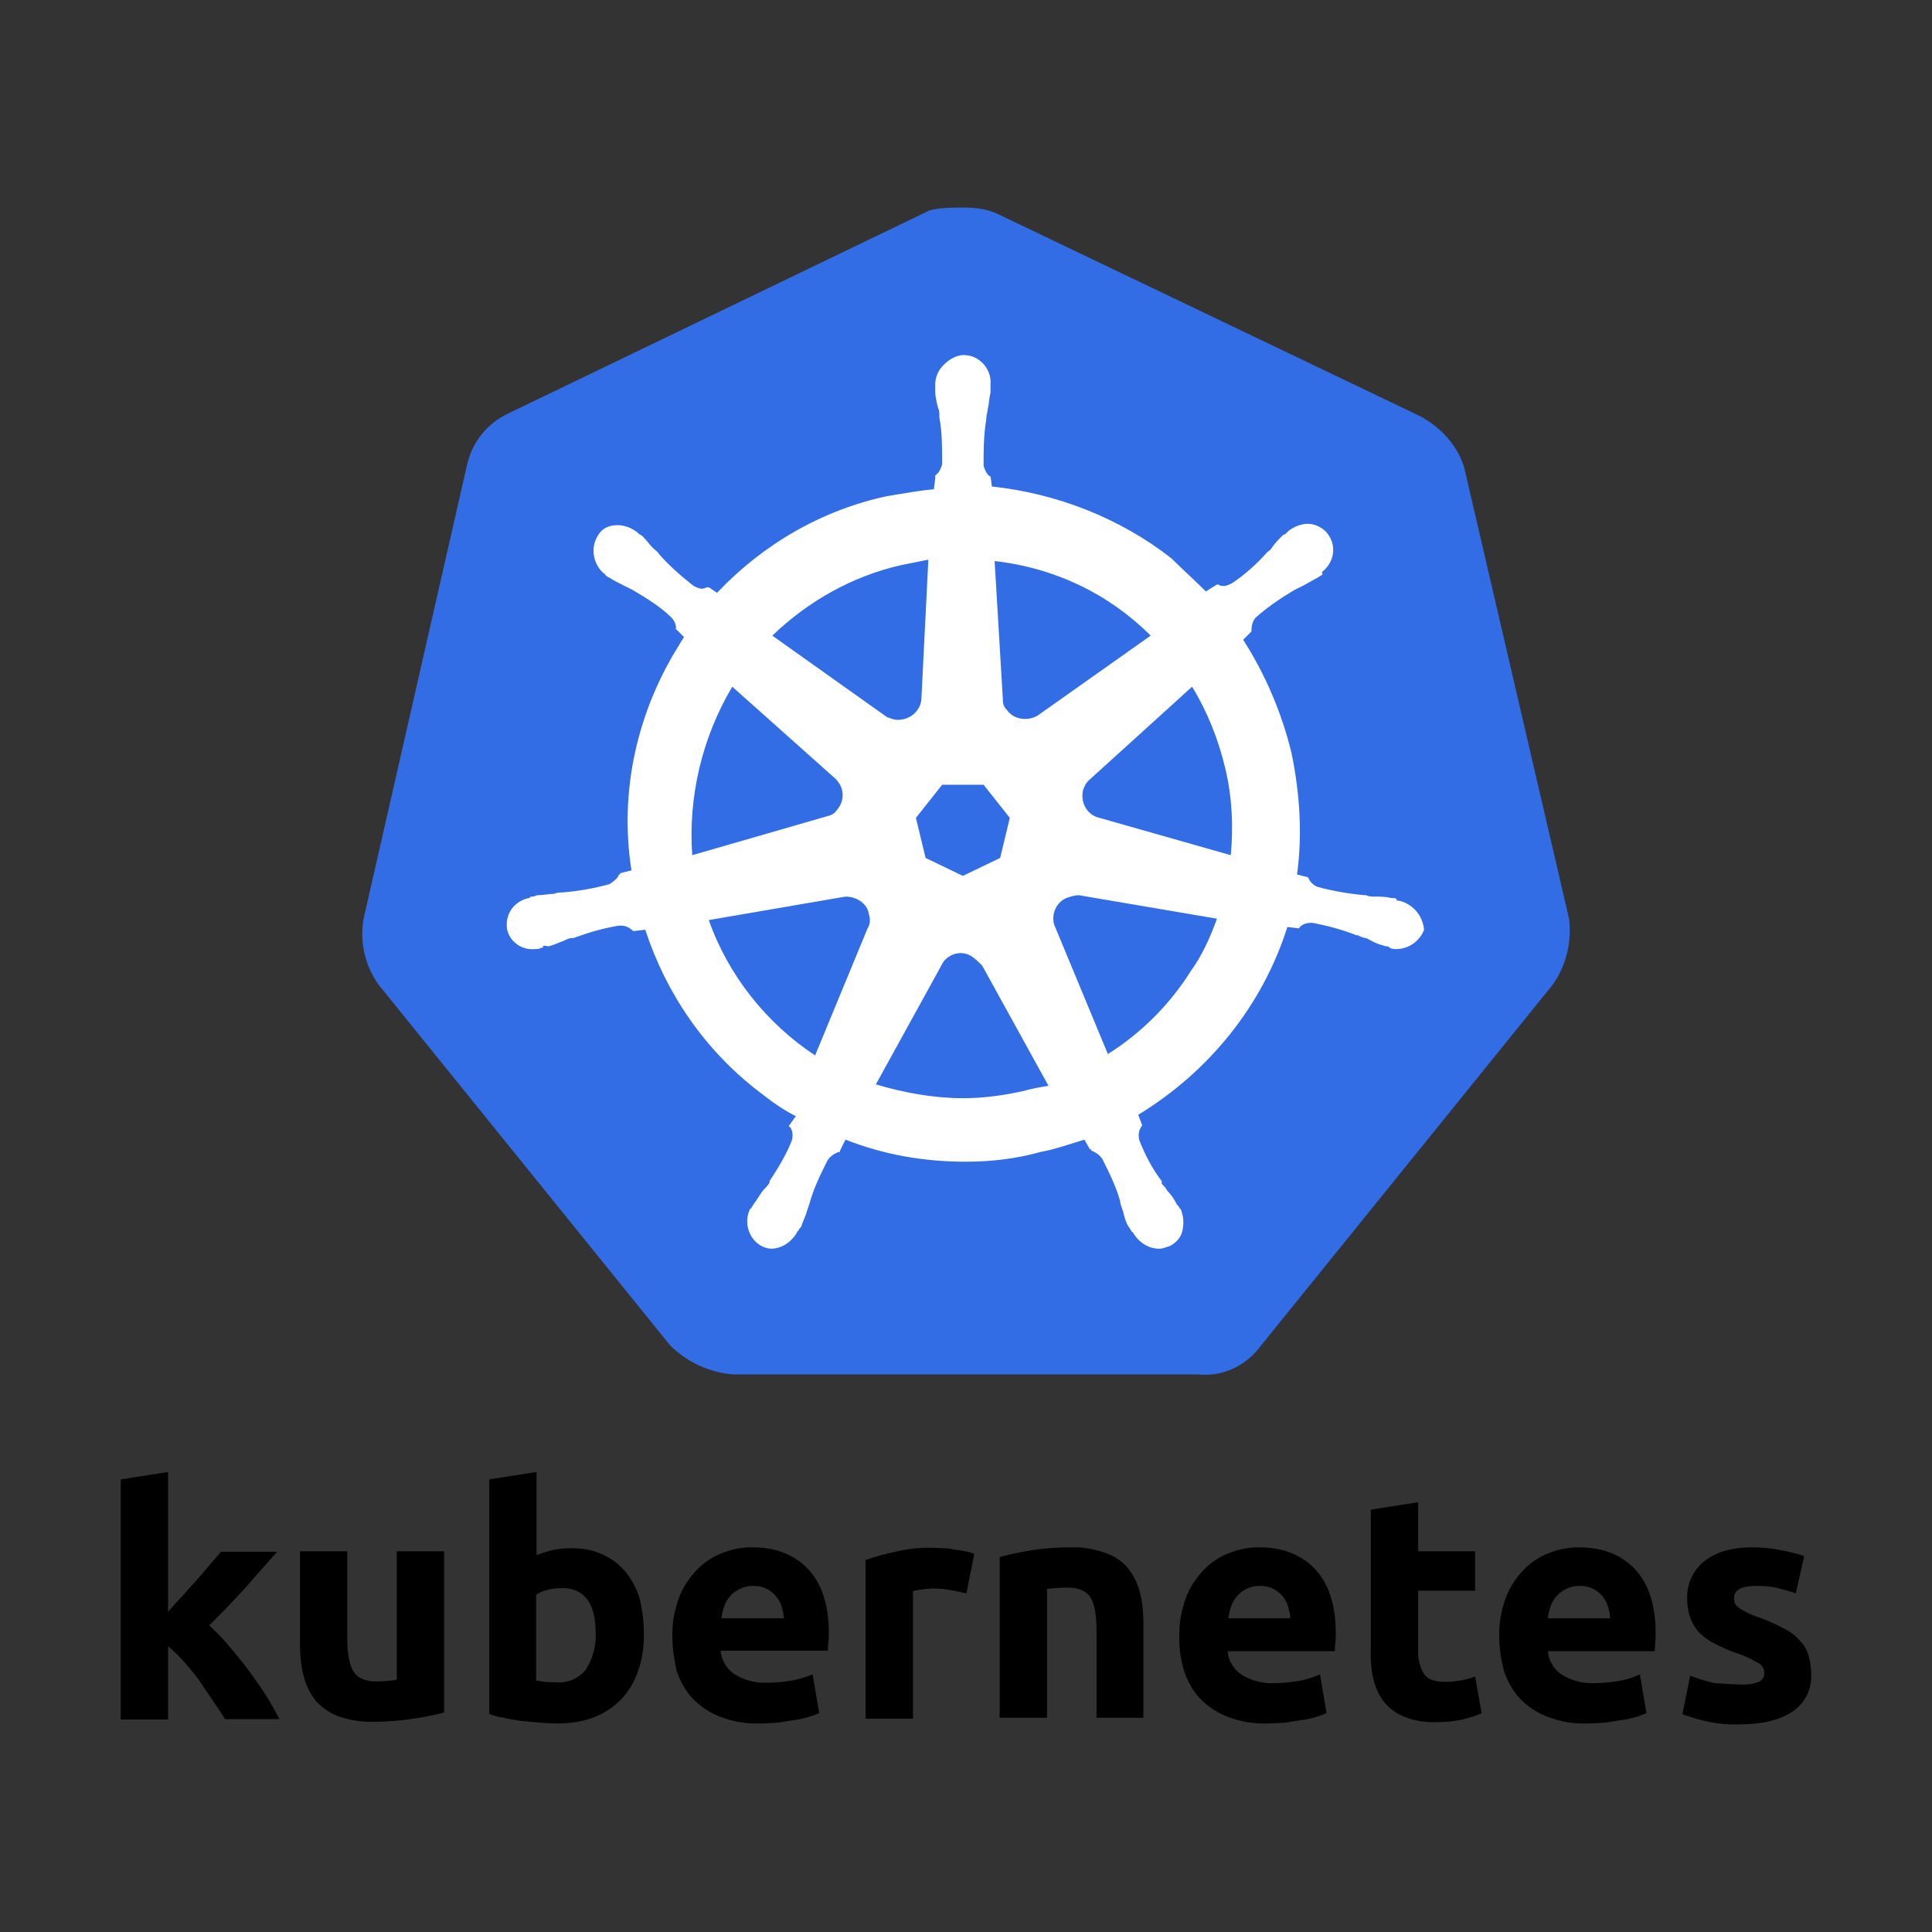
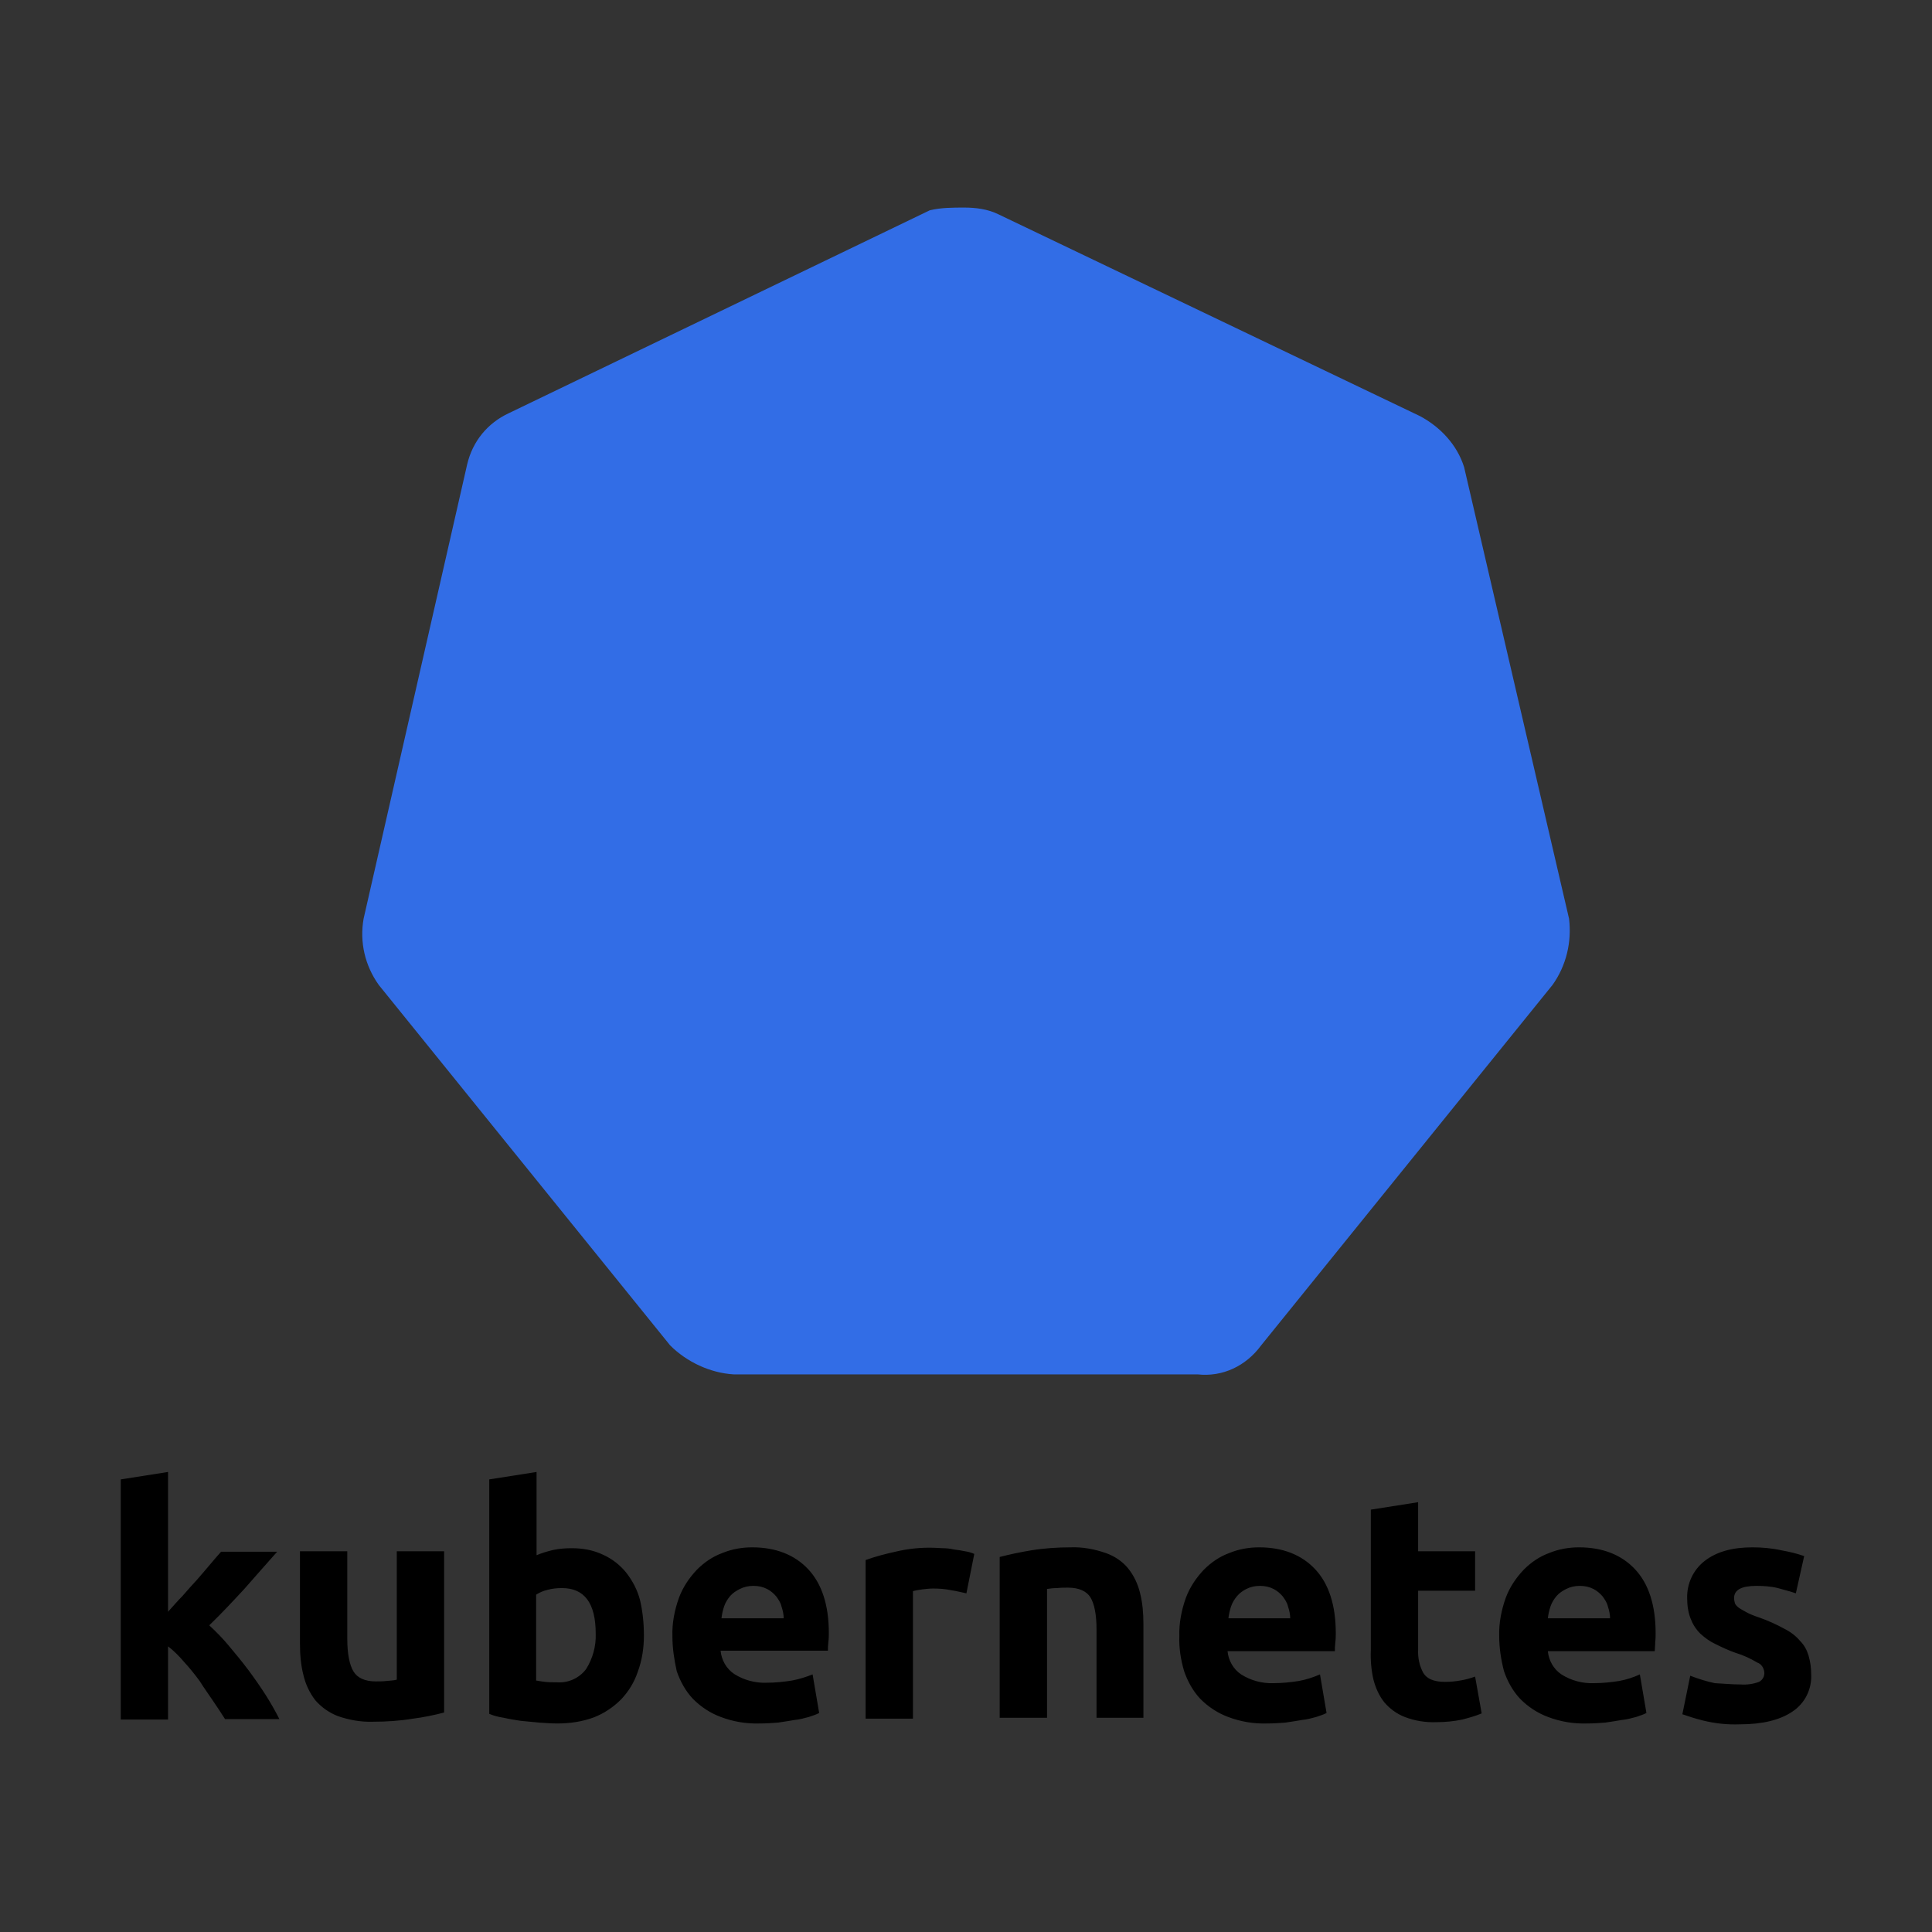
<svg xmlns="http://www.w3.org/2000/svg" width="80" height="80" viewBox="0 0 80 80" fill="none">
  <rect x="0" y="0" width="80" height="80" fill="#333333" stroke="none" />
  <path d="M60.626 19.344C60.34 18.43 59.654 17.686 58.796 17.229L41.357 8.881C40.9 8.652 40.385 8.595 39.928 8.595C39.47 8.595 38.956 8.595 38.498 8.709L21.059 17.114C20.202 17.515 19.573 18.258 19.344 19.23L15.056 38.041C14.884 39.013 15.113 39.985 15.685 40.786L27.749 55.709C28.435 56.395 29.407 56.852 30.379 56.91H49.591C50.62 57.024 51.592 56.567 52.221 55.709L64.285 40.786C64.857 39.985 65.086 39.013 64.971 38.041L60.626 19.344Z" fill="#326DE6" />
-   <path d="M57.938 37.298C57.881 37.298 57.824 37.298 57.824 37.241C57.824 37.184 57.71 37.184 57.595 37.184C57.367 37.126 57.138 37.126 56.909 37.126C56.795 37.126 56.681 37.126 56.566 37.069H56.509C55.88 37.012 55.194 36.898 54.565 36.726C54.393 36.669 54.222 36.497 54.165 36.326L53.707 36.212C53.936 34.553 53.822 32.838 53.478 31.18C53.078 29.522 52.392 27.921 51.477 26.491L51.82 26.148V26.091C51.82 25.92 51.878 25.691 51.992 25.576C52.507 25.119 53.021 24.776 53.593 24.433C53.707 24.376 53.822 24.319 53.936 24.262C54.165 24.147 54.336 24.033 54.565 23.918C54.622 23.861 54.679 23.861 54.736 23.804C54.794 23.747 54.736 23.747 54.736 23.69C55.251 23.289 55.365 22.603 54.965 22.089C54.794 21.86 54.451 21.689 54.165 21.689C53.879 21.689 53.593 21.803 53.364 21.974L53.307 22.032C53.25 22.089 53.193 22.146 53.136 22.146C52.964 22.317 52.792 22.489 52.678 22.66C52.621 22.775 52.507 22.832 52.449 22.889C52.049 23.347 51.535 23.804 51.02 24.147C50.906 24.204 50.791 24.262 50.677 24.262C50.62 24.262 50.505 24.262 50.448 24.204H50.391L49.934 24.49C49.476 24.033 48.962 23.575 48.504 23.118C46.389 21.46 43.758 20.431 41.071 20.145L41.014 19.687V19.744C40.842 19.63 40.785 19.459 40.728 19.287C40.728 18.658 40.728 18.029 40.842 17.343V17.286C40.842 17.172 40.9 17.057 40.9 16.943C40.957 16.714 40.957 16.485 41.014 16.257V15.914C41.071 15.342 40.614 14.77 40.042 14.713C39.699 14.656 39.356 14.827 39.07 15.113C38.841 15.342 38.727 15.628 38.727 15.914V16.2C38.727 16.428 38.784 16.657 38.841 16.886C38.898 17 38.898 17.114 38.898 17.229V17.286C39.013 17.915 39.013 18.544 39.013 19.23C38.956 19.401 38.898 19.573 38.727 19.687V19.802L38.67 20.259C38.041 20.316 37.412 20.431 36.726 20.545C34.038 21.117 31.58 22.546 29.693 24.547L29.35 24.319H29.293C29.235 24.319 29.178 24.376 29.064 24.376C28.95 24.376 28.835 24.319 28.721 24.262C28.206 23.861 27.692 23.404 27.291 22.946C27.234 22.832 27.12 22.775 27.063 22.718C26.891 22.546 26.777 22.375 26.605 22.203C26.548 22.146 26.491 22.146 26.434 22.089C26.377 22.032 26.377 22.032 26.377 22.032C26.148 21.86 25.862 21.746 25.576 21.746C25.233 21.746 24.947 21.86 24.776 22.146C24.433 22.66 24.547 23.347 25.004 23.747C25.061 23.747 25.061 23.804 25.061 23.804C25.061 23.804 25.176 23.918 25.233 23.918C25.404 24.033 25.633 24.147 25.862 24.262C25.976 24.319 26.091 24.376 26.205 24.433C26.777 24.776 27.349 25.119 27.806 25.576C27.92 25.691 28.035 25.92 27.977 26.091V26.034L28.321 26.377C28.263 26.491 28.206 26.549 28.149 26.663C26.377 29.465 25.633 32.781 26.148 36.04L25.69 36.154C25.69 36.212 25.633 36.212 25.633 36.212C25.576 36.383 25.404 36.497 25.233 36.612C24.604 36.783 23.975 36.898 23.289 36.955C23.175 36.955 23.06 36.955 22.946 37.012C22.717 37.012 22.488 37.069 22.26 37.069C22.203 37.069 22.145 37.126 22.031 37.126C21.974 37.126 21.974 37.126 21.917 37.184C21.288 37.298 20.887 37.87 21.002 38.499C21.116 39.013 21.631 39.356 22.145 39.299C22.26 39.299 22.317 39.299 22.431 39.242C22.488 39.242 22.488 39.242 22.488 39.185C22.488 39.127 22.66 39.185 22.717 39.185C22.946 39.127 23.175 39.013 23.346 38.956C23.46 38.899 23.575 38.842 23.689 38.842H23.746C24.375 38.613 24.947 38.441 25.633 38.327H25.69C25.862 38.327 26.034 38.384 26.148 38.499C26.205 38.499 26.205 38.556 26.205 38.556L26.72 38.499C27.577 41.129 29.178 43.473 31.408 45.188C31.923 45.589 32.38 45.932 32.952 46.218L32.666 46.618C32.666 46.675 32.723 46.675 32.723 46.675C32.838 46.846 32.838 47.075 32.78 47.247C32.552 47.819 32.209 48.39 31.866 48.905V48.962C31.808 49.076 31.751 49.133 31.637 49.248C31.523 49.362 31.408 49.591 31.237 49.82C31.179 49.877 31.179 49.934 31.122 49.991C31.122 49.991 31.122 50.048 31.065 50.048C30.779 50.62 31.008 51.306 31.523 51.592C31.637 51.649 31.808 51.706 31.923 51.706C32.38 51.706 32.78 51.421 33.009 51.02C33.009 51.02 33.009 50.963 33.066 50.963C33.066 50.906 33.123 50.849 33.181 50.792C33.238 50.563 33.352 50.391 33.409 50.163L33.524 49.82C33.695 49.191 33.981 48.619 34.267 48.047C34.381 47.876 34.553 47.761 34.724 47.704C34.782 47.704 34.782 47.704 34.782 47.647L35.01 47.19C36.611 47.819 38.269 48.104 39.985 48.104C41.014 48.104 42.043 47.99 43.072 47.704C43.701 47.59 44.33 47.361 44.902 47.19L45.131 47.59C45.188 47.59 45.188 47.59 45.188 47.647C45.359 47.704 45.531 47.819 45.645 47.99C45.931 48.562 46.217 49.133 46.389 49.763V49.82L46.503 50.163C46.56 50.391 46.617 50.62 46.732 50.792C46.789 50.849 46.789 50.906 46.846 50.963C46.846 50.963 46.846 51.02 46.903 51.02C47.132 51.421 47.532 51.706 47.989 51.706C48.161 51.706 48.275 51.649 48.447 51.592C48.676 51.478 48.904 51.249 48.962 50.963C49.019 50.677 49.019 50.391 48.904 50.105C48.904 50.048 48.847 50.048 48.847 50.048C48.847 49.991 48.79 49.934 48.733 49.877C48.618 49.648 48.504 49.477 48.333 49.305C48.275 49.191 48.218 49.133 48.104 49.019V48.905C47.704 48.39 47.418 47.819 47.189 47.247C47.132 47.075 47.132 46.846 47.246 46.675C47.246 46.618 47.303 46.618 47.303 46.618L47.132 46.16C50.048 44.388 52.278 41.643 53.307 38.384L53.764 38.441C53.822 38.441 53.822 38.384 53.822 38.384C53.936 38.27 54.108 38.213 54.279 38.213H54.336C54.965 38.327 55.594 38.499 56.166 38.727H56.223C56.337 38.785 56.452 38.842 56.566 38.842C56.795 38.956 56.966 39.07 57.195 39.127C57.252 39.127 57.309 39.185 57.424 39.185C57.481 39.185 57.481 39.185 57.538 39.242C57.653 39.299 57.71 39.299 57.824 39.299C58.339 39.299 58.796 38.956 58.968 38.499C58.91 37.87 58.453 37.412 57.938 37.298ZM41.414 35.525L39.87 36.269L38.327 35.525L37.926 33.867L39.013 32.495H40.728L41.814 33.867L41.414 35.525ZM50.734 31.809C51.02 33.01 51.077 34.21 50.963 35.411L45.531 33.867C45.016 33.753 44.73 33.238 44.845 32.724C44.902 32.552 44.959 32.438 45.074 32.323L49.362 28.435C49.991 29.465 50.448 30.608 50.734 31.809ZM47.647 26.32L42.958 29.636C42.558 29.865 41.986 29.808 41.7 29.407C41.586 29.293 41.529 29.179 41.529 29.007L41.185 23.232C43.701 23.518 45.931 24.605 47.647 26.32ZM37.297 23.404L38.441 23.175L38.155 28.893C38.155 29.407 37.698 29.808 37.183 29.808C37.011 29.808 36.897 29.75 36.726 29.693L31.98 26.32C33.467 24.89 35.296 23.861 37.297 23.404ZM30.322 28.435L34.553 32.209C34.953 32.552 35.01 33.124 34.667 33.524C34.553 33.696 34.438 33.753 34.21 33.81L28.664 35.411C28.492 33.01 29.064 30.551 30.322 28.435ZM29.35 38.098L35.01 37.126C35.468 37.126 35.925 37.412 35.982 37.87C36.039 38.041 36.039 38.27 35.925 38.441L33.752 43.702C31.751 42.387 30.15 40.385 29.35 38.098ZM42.329 45.188C41.529 45.36 40.728 45.474 39.87 45.474C38.67 45.474 37.412 45.245 36.268 44.902L39.07 39.814C39.356 39.471 39.813 39.356 40.213 39.585C40.385 39.699 40.499 39.814 40.671 39.985L43.415 44.96C43.072 45.017 42.729 45.074 42.329 45.188ZM49.305 40.214C48.447 41.586 47.246 42.787 45.874 43.645L43.644 38.27C43.53 37.812 43.758 37.355 44.159 37.184C44.33 37.126 44.502 37.069 44.673 37.069L50.391 38.041C50.105 38.842 49.762 39.585 49.305 40.214Z" fill="white" />
  <path d="M72.076 69.75C72.33 69.769 72.602 69.732 72.838 69.642C72.983 69.569 73.074 69.406 73.056 69.242C73.037 69.061 72.929 68.898 72.765 68.843C72.493 68.68 72.185 68.535 71.876 68.444C71.568 68.335 71.296 68.208 71.042 68.081C70.806 67.972 70.606 67.827 70.407 67.646C70.225 67.464 70.098 67.265 70.007 67.029C69.899 66.757 69.862 66.466 69.862 66.176C69.844 65.578 70.116 64.997 70.588 64.634C71.078 64.253 71.731 64.072 72.566 64.072C72.965 64.072 73.382 64.108 73.781 64.199C74.09 64.253 74.398 64.326 74.707 64.434L74.362 65.977C74.108 65.886 73.872 65.832 73.618 65.759C73.328 65.686 73.019 65.668 72.729 65.668C72.112 65.668 71.804 65.832 71.804 66.176C71.804 66.249 71.822 66.321 71.84 66.394C71.876 66.466 71.931 66.521 72.003 66.575C72.076 66.63 72.185 66.684 72.312 66.757C72.439 66.829 72.62 66.902 72.838 66.975C73.201 67.102 73.564 67.265 73.89 67.446C74.144 67.573 74.362 67.737 74.543 67.954C74.707 68.118 74.816 68.317 74.888 68.553C74.961 68.807 74.997 69.061 74.997 69.315C75.033 69.932 74.743 70.531 74.217 70.875C73.709 71.22 72.983 71.401 72.04 71.401C71.513 71.42 71.005 71.365 70.497 71.238C70.207 71.166 69.935 71.075 69.663 70.984L69.989 69.388C70.316 69.515 70.661 69.623 71.005 69.696C71.368 69.714 71.713 69.75 72.076 69.75ZM62.079 67.755C62.061 67.21 62.17 66.666 62.351 66.158C62.514 65.723 62.768 65.342 63.095 64.997C63.403 64.689 63.748 64.453 64.147 64.307C64.546 64.144 64.964 64.072 65.381 64.072C66.361 64.072 67.141 64.38 67.703 64.979C68.266 65.578 68.556 66.466 68.556 67.628C68.556 67.737 68.556 67.864 68.538 68.009C68.538 68.154 68.52 68.263 68.52 68.372H64.093C64.129 68.753 64.329 69.115 64.655 69.333C65.054 69.587 65.526 69.714 65.998 69.696C66.343 69.696 66.706 69.66 67.05 69.605C67.341 69.551 67.631 69.46 67.903 69.333L68.175 70.93C68.048 71.002 67.903 71.039 67.758 71.093C67.558 71.147 67.359 71.202 67.159 71.22C66.941 71.256 66.724 71.293 66.47 71.329C66.234 71.347 65.98 71.365 65.726 71.365C65.163 71.383 64.619 71.293 64.093 71.093C63.657 70.93 63.276 70.676 62.95 70.349C62.641 70.023 62.424 69.623 62.279 69.206C62.151 68.716 62.079 68.226 62.079 67.755ZM66.669 67.011C66.669 66.847 66.633 66.684 66.579 66.521C66.542 66.358 66.451 66.231 66.361 66.104C66.252 65.977 66.125 65.868 65.98 65.795C65.798 65.704 65.617 65.668 65.417 65.668C65.218 65.668 65.036 65.704 64.855 65.795C64.71 65.868 64.564 65.959 64.456 66.085C64.347 66.213 64.256 66.358 64.202 66.521C64.147 66.684 64.111 66.847 64.093 67.011H66.669ZM56.763 62.511L58.722 62.203V64.235H61.081V65.868H58.722V68.299C58.704 68.644 58.777 68.988 58.94 69.279C59.085 69.515 59.376 69.642 59.829 69.642C60.047 69.642 60.265 69.623 60.464 69.587C60.682 69.551 60.882 69.496 61.081 69.424L61.353 70.948C61.099 71.057 60.827 71.129 60.555 71.202C60.21 71.275 59.847 71.311 59.484 71.311C59.031 71.329 58.577 71.256 58.16 71.093C57.833 70.966 57.543 70.748 57.325 70.494C57.108 70.222 56.962 69.896 56.872 69.551C56.781 69.152 56.745 68.734 56.763 68.335V62.511ZM48.834 67.755C48.816 67.21 48.925 66.666 49.106 66.158C49.27 65.723 49.524 65.342 49.85 64.997C50.159 64.689 50.504 64.453 50.903 64.307C51.302 64.144 51.719 64.072 52.136 64.072C53.116 64.072 53.896 64.38 54.459 64.979C55.021 65.578 55.312 66.466 55.312 67.628C55.312 67.737 55.311 67.864 55.293 68.009C55.275 68.154 55.275 68.263 55.275 68.372H50.83C50.866 68.753 51.066 69.115 51.392 69.333C51.792 69.587 52.263 69.714 52.735 69.696C53.08 69.696 53.443 69.66 53.787 69.605C54.078 69.551 54.368 69.46 54.658 69.333L54.93 70.93C54.803 71.002 54.658 71.039 54.513 71.093C54.314 71.147 54.114 71.202 53.914 71.22C53.697 71.256 53.479 71.293 53.225 71.329C52.989 71.347 52.735 71.365 52.481 71.365C51.919 71.383 51.374 71.293 50.848 71.093C50.413 70.93 50.032 70.676 49.705 70.349C49.397 70.023 49.179 69.623 49.034 69.206C48.889 68.716 48.816 68.226 48.834 67.755ZM53.425 67.011C53.425 66.847 53.388 66.684 53.334 66.521C53.297 66.358 53.207 66.231 53.116 66.104C53.007 65.977 52.88 65.868 52.735 65.795C52.554 65.704 52.372 65.668 52.173 65.668C51.973 65.668 51.792 65.704 51.61 65.795C51.465 65.868 51.338 65.959 51.229 66.085C51.12 66.213 51.03 66.358 50.975 66.521C50.921 66.684 50.885 66.847 50.866 67.011H53.425ZM41.395 64.471C41.813 64.362 42.248 64.271 42.684 64.199C43.228 64.108 43.79 64.072 44.335 64.072C44.825 64.053 45.315 64.144 45.786 64.307C46.149 64.434 46.476 64.652 46.712 64.942C46.947 65.233 47.111 65.578 47.201 65.94C47.31 66.358 47.346 66.793 47.346 67.228V71.129H45.405V67.483C45.405 66.847 45.315 66.412 45.151 66.14C44.988 65.886 44.679 65.741 44.226 65.741C44.081 65.741 43.936 65.741 43.772 65.759C43.609 65.759 43.482 65.777 43.355 65.795V71.129H41.395V64.471ZM40.017 65.977C39.835 65.94 39.636 65.886 39.4 65.85C39.146 65.795 38.892 65.777 38.638 65.777C38.493 65.777 38.347 65.795 38.184 65.813C38.057 65.832 37.93 65.85 37.803 65.886V71.166H35.844V64.598C36.243 64.453 36.66 64.344 37.077 64.253C37.604 64.126 38.148 64.072 38.674 64.09C38.801 64.09 38.928 64.108 39.055 64.108C39.2 64.108 39.345 64.126 39.509 64.162C39.654 64.18 39.799 64.199 39.962 64.235C40.089 64.253 40.216 64.289 40.343 64.344L40.017 65.977ZM27.843 67.755C27.824 67.21 27.933 66.666 28.115 66.158C28.278 65.723 28.532 65.342 28.858 64.997C29.167 64.689 29.512 64.453 29.911 64.307C30.31 64.144 30.727 64.072 31.145 64.072C32.124 64.072 32.904 64.38 33.467 64.979C34.029 65.578 34.32 66.466 34.32 67.609C34.32 67.718 34.32 67.845 34.301 67.99C34.283 68.136 34.283 68.245 34.283 68.353H29.838C29.875 68.734 30.074 69.097 30.401 69.315C30.8 69.569 31.271 69.696 31.743 69.678C32.088 69.678 32.451 69.642 32.796 69.587C33.086 69.533 33.376 69.442 33.648 69.333L33.92 70.93C33.794 71.002 33.648 71.039 33.503 71.093C33.304 71.147 33.104 71.202 32.904 71.22C32.687 71.256 32.469 71.293 32.215 71.329C31.979 71.347 31.725 71.365 31.471 71.365C30.909 71.383 30.364 71.293 29.838 71.093C29.403 70.93 29.022 70.676 28.695 70.349C28.387 70.023 28.169 69.623 28.024 69.206C27.915 68.716 27.843 68.245 27.843 67.755ZM32.451 67.011C32.451 66.847 32.415 66.684 32.36 66.521C32.324 66.358 32.233 66.231 32.142 66.104C32.034 65.977 31.907 65.868 31.761 65.795C31.58 65.704 31.398 65.668 31.199 65.668C30.999 65.668 30.818 65.704 30.637 65.795C30.491 65.868 30.346 65.959 30.237 66.085C30.128 66.213 30.038 66.358 29.983 66.521C29.929 66.684 29.893 66.847 29.875 67.011H32.451ZM24.667 67.646C24.667 66.376 24.196 65.759 23.27 65.759C23.071 65.759 22.871 65.777 22.672 65.832C22.508 65.868 22.345 65.94 22.2 66.031V69.587C22.291 69.605 22.418 69.623 22.563 69.642C22.708 69.66 22.871 69.66 23.053 69.66C23.524 69.696 23.978 69.496 24.268 69.115C24.54 68.68 24.686 68.172 24.667 67.646ZM26.663 67.718C26.663 68.226 26.591 68.734 26.409 69.224C26.264 69.66 26.028 70.041 25.72 70.367C25.393 70.694 25.012 70.948 24.595 71.111C24.105 71.293 23.597 71.365 23.071 71.365C22.835 71.365 22.581 71.347 22.327 71.329C22.073 71.311 21.819 71.275 21.565 71.256C21.329 71.22 21.093 71.184 20.857 71.129C20.621 71.093 20.422 71.039 20.259 70.966V61.259L22.218 60.951V64.398C22.436 64.307 22.672 64.235 22.907 64.18C23.162 64.126 23.416 64.108 23.669 64.108C24.123 64.108 24.558 64.18 24.976 64.38C25.339 64.543 25.665 64.797 25.919 65.106C26.191 65.451 26.391 65.832 26.5 66.249C26.609 66.702 26.663 67.21 26.663 67.718ZM18.39 70.912C17.973 71.02 17.537 71.111 17.102 71.166C16.557 71.256 15.995 71.293 15.451 71.293C14.943 71.311 14.453 71.22 13.981 71.057C13.618 70.912 13.31 70.694 13.056 70.404C12.82 70.095 12.656 69.75 12.566 69.369C12.457 68.952 12.421 68.499 12.421 68.063V64.235H14.38V67.845C14.38 68.48 14.471 68.934 14.634 69.206C14.797 69.478 15.106 69.623 15.559 69.623C15.705 69.623 15.85 69.623 16.013 69.605C16.176 69.587 16.303 69.587 16.43 69.551V64.235H18.39V70.912ZM6.959 66.739C7.159 66.521 7.34 66.303 7.558 66.085C7.758 65.85 7.957 65.632 8.157 65.414C8.357 65.178 8.538 64.979 8.701 64.779C8.865 64.58 9.028 64.398 9.155 64.253H11.477C11.005 64.779 10.552 65.305 10.116 65.795C9.663 66.285 9.191 66.793 8.665 67.301C8.955 67.573 9.227 67.845 9.481 68.154C9.754 68.48 10.026 68.807 10.298 69.17C10.552 69.515 10.806 69.877 11.024 70.222C11.241 70.567 11.423 70.894 11.568 71.184H9.318C9.173 70.948 9.01 70.712 8.828 70.44C8.647 70.168 8.447 69.896 8.266 69.605C8.066 69.333 7.848 69.061 7.613 68.807C7.413 68.571 7.195 68.353 6.959 68.172V71.202H5V61.259L6.959 60.951V66.739Z" fill="black" />
</svg>